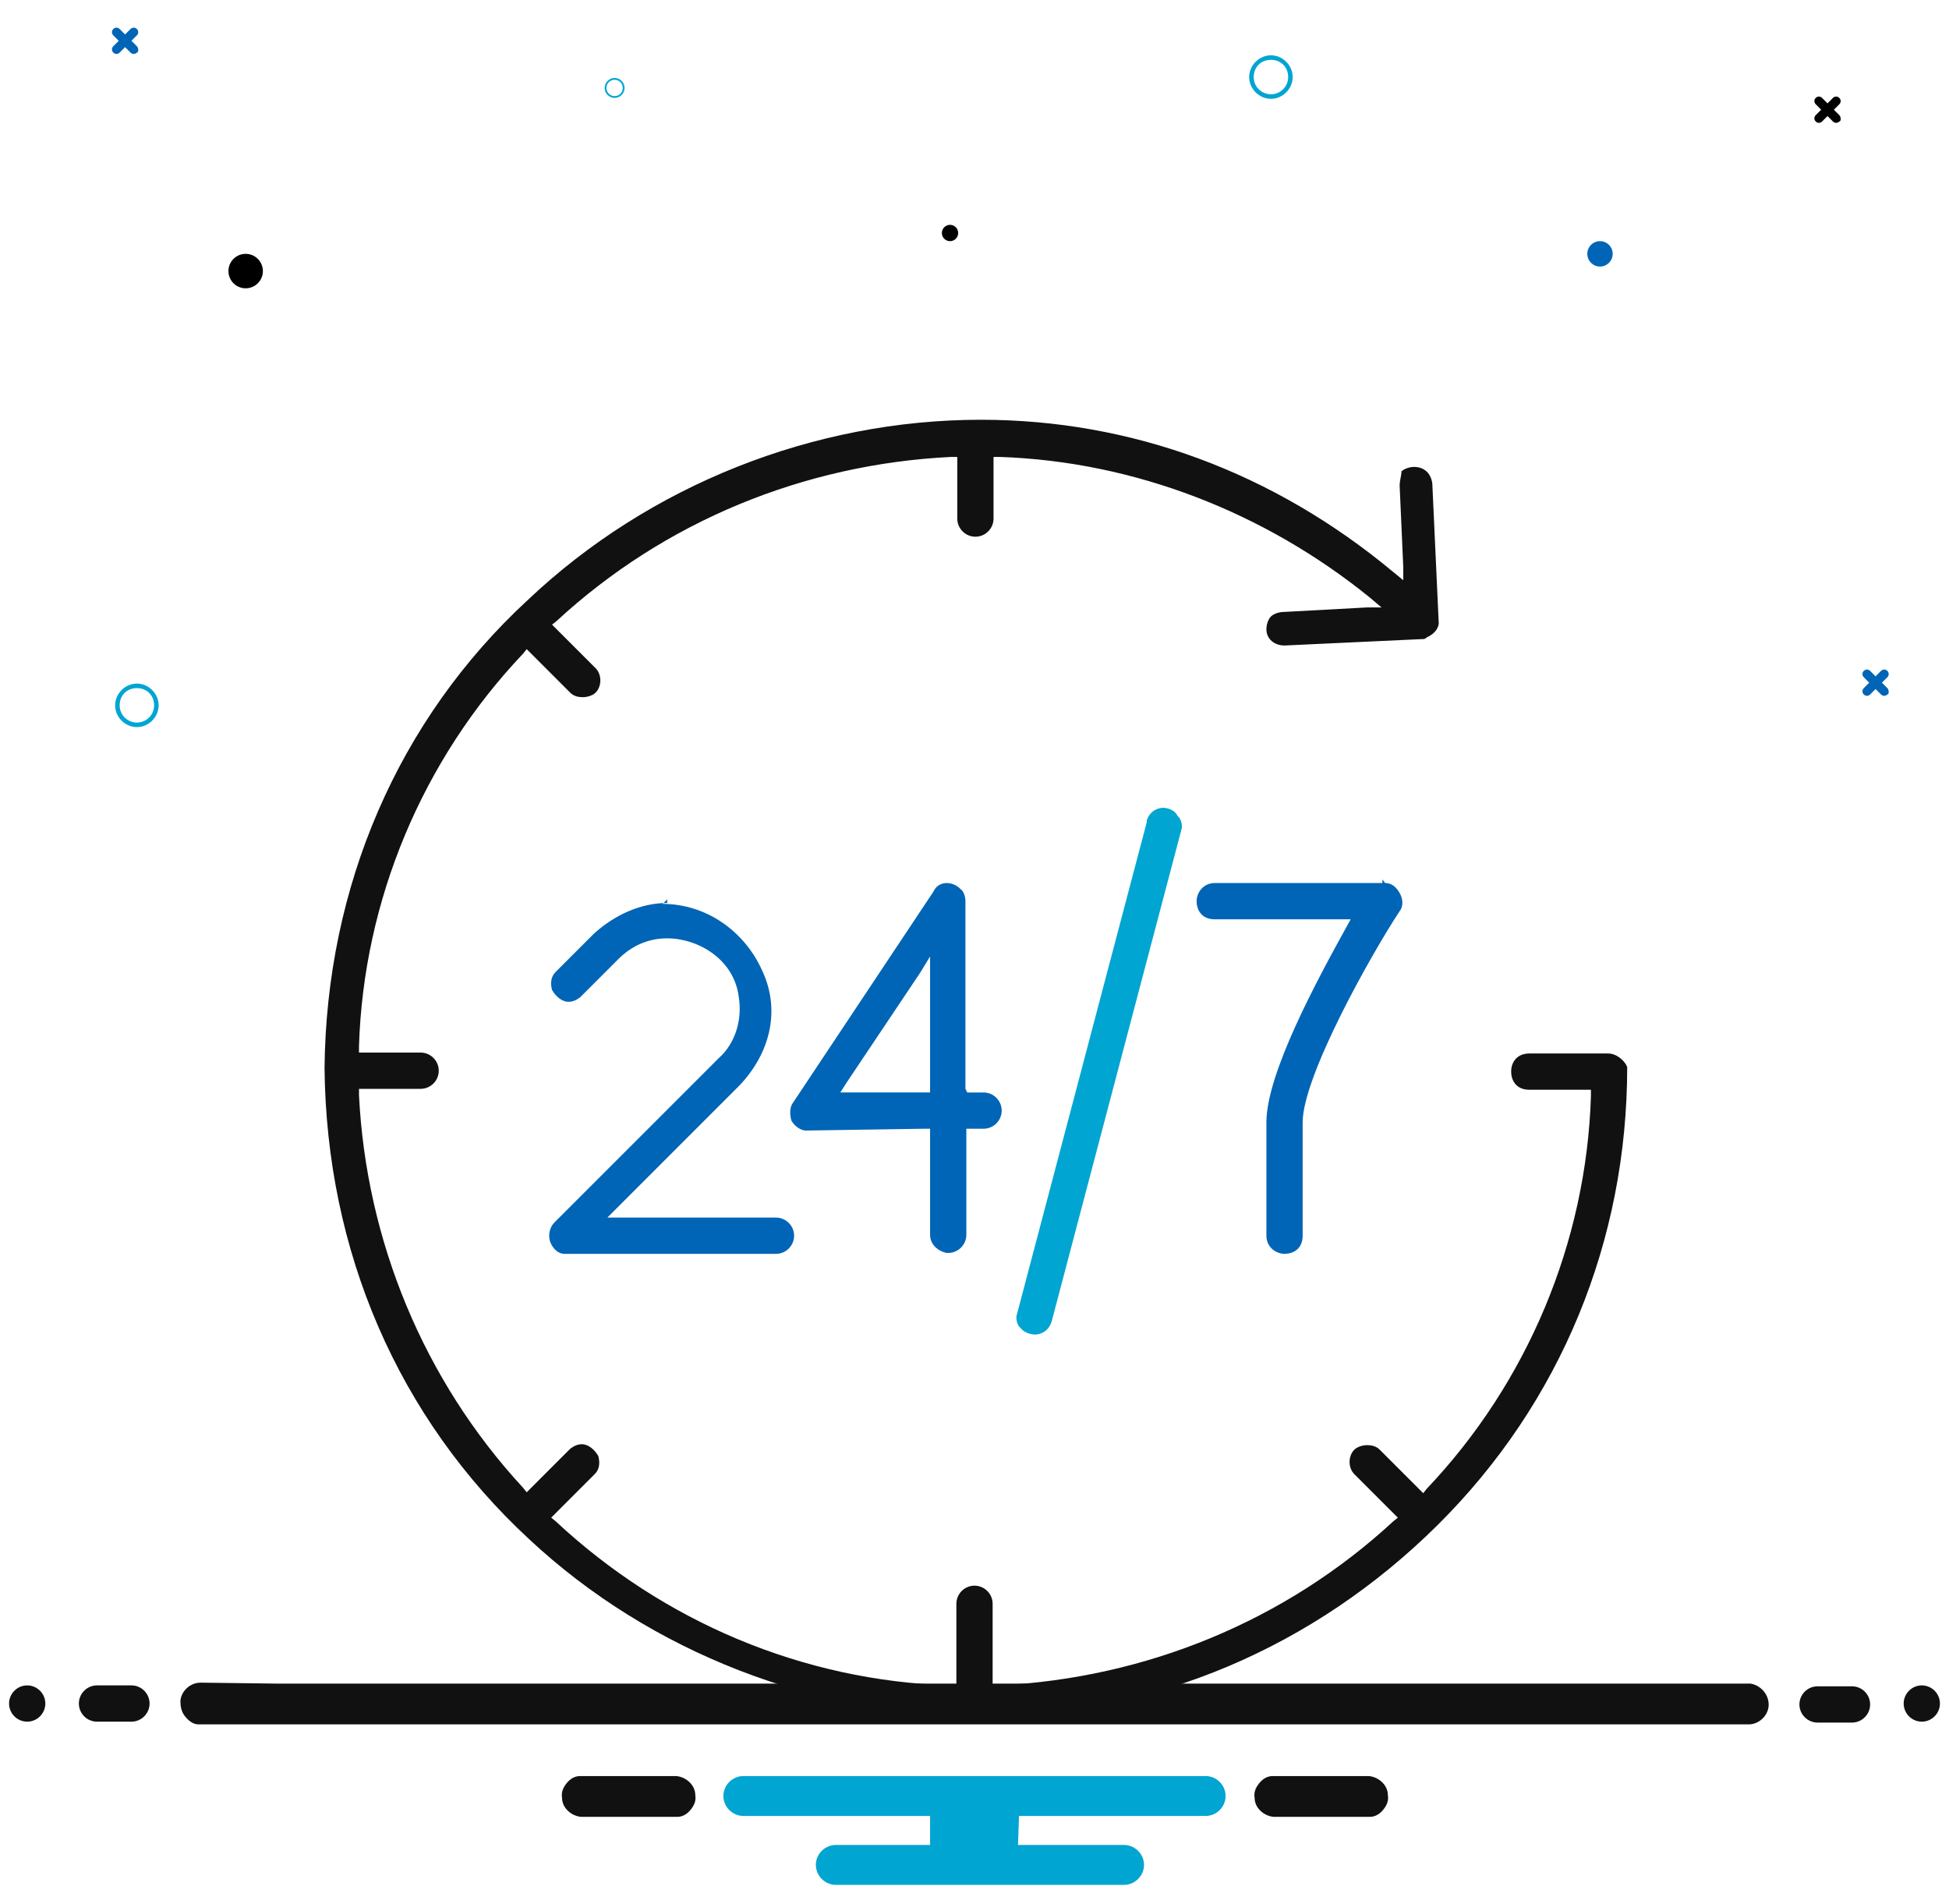
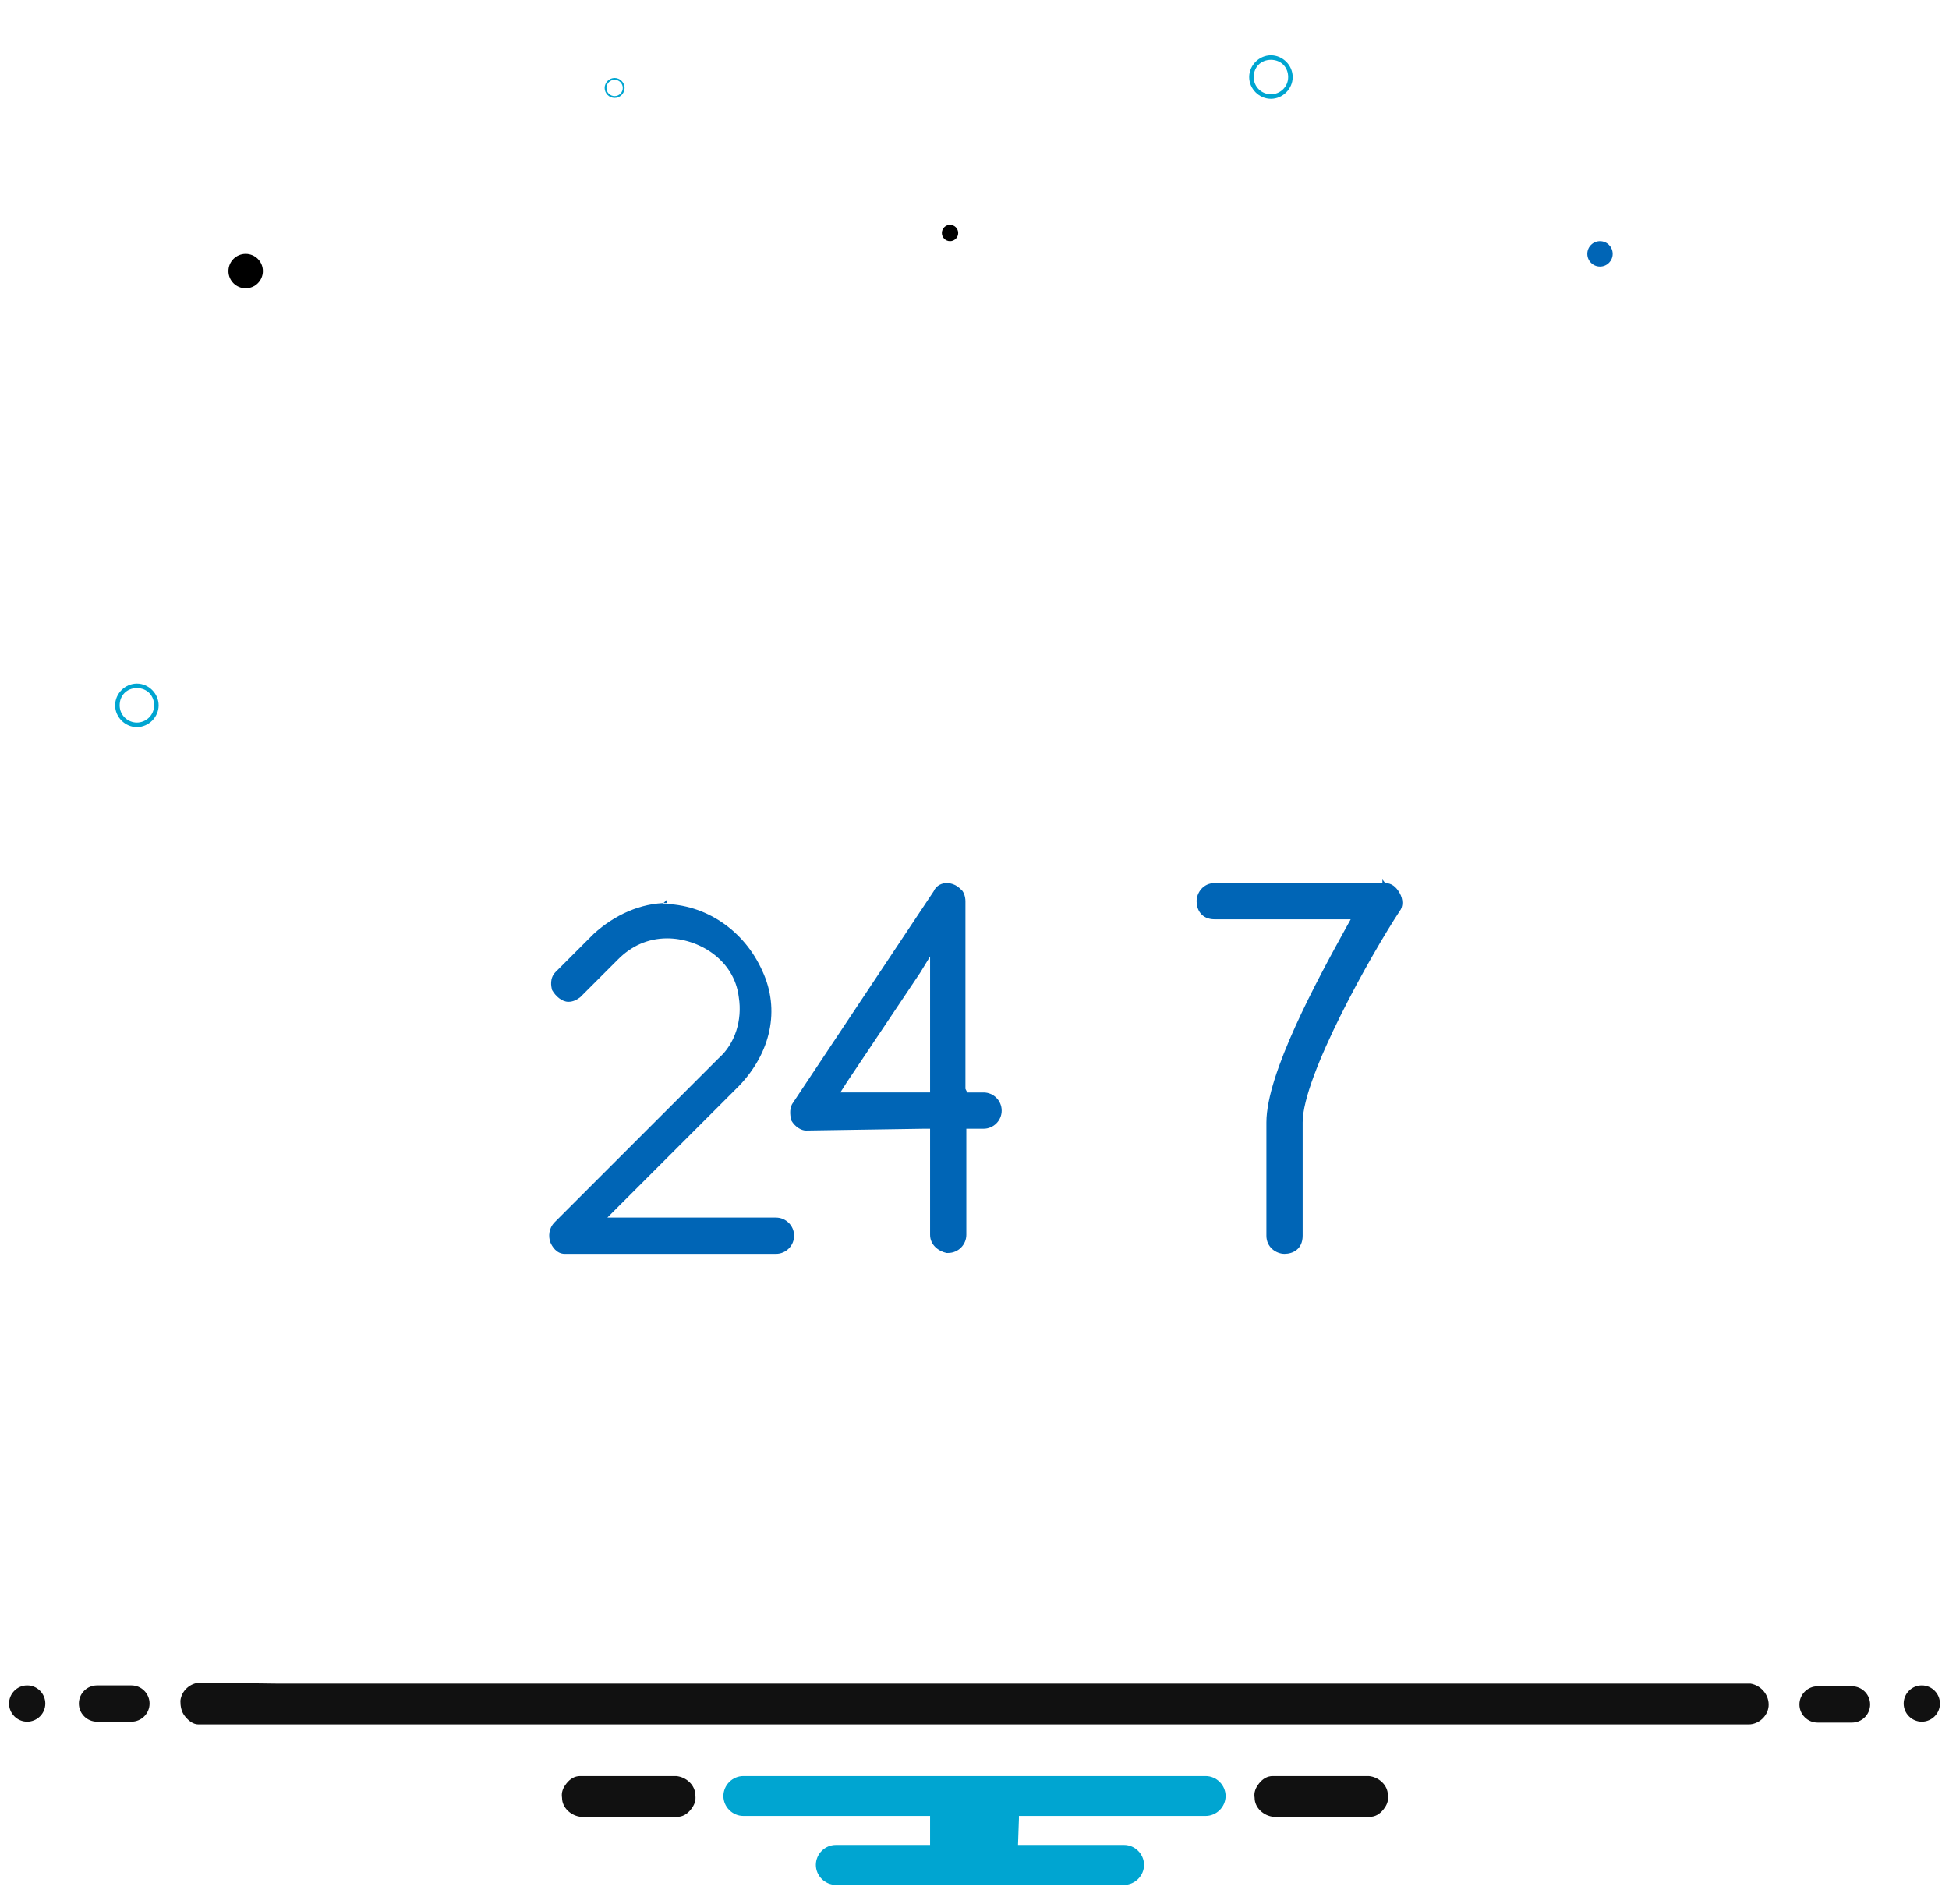
<svg xmlns="http://www.w3.org/2000/svg" version="1.0" id="Layer_1" x="0px" y="0px" viewBox="0 0 215 210" style="enable-background:new 0 0 215 210;" xml:space="preserve">
  <style type="text/css">
	.st0{fill:#0065B6;}
	.st1{fill:#00A5D1;}
	.st2{fill:#111111;}
</style>
-   <path id="Path_1744" class="st0" d="M208.2,75.9l-0.6-0.6l0.6-0.6c0.2-0.2,0.2-0.5,0-0.7s-0.5-0.2-0.7,0l0,0l-0.6,0.6l-0.6-0.6  c-0.2-0.2-0.5-0.2-0.7,0s-0.2,0.5,0,0.7l0.6,0.6l-0.6,0.6c-0.2,0.2-0.2,0.5,0,0.7s0.5,0.2,0.7,0l0.6-0.6l0.6,0.6  c0.2,0.2,0.5,0.2,0.7,0C208.4,76.6,208.4,76.1,208.2,75.9L208.2,75.9" />
-   <path id="Path_1744-2" d="M202.9,12.7l-0.6-0.6l0.6-0.6c0.2-0.2,0.2-0.5,0-0.7s-0.5-0.2-0.7,0l0,0l-0.6,0.6l-0.6-0.6  c-0.2-0.2-0.5-0.2-0.7,0s-0.2,0.5,0,0.7l0.6,0.6l-0.6,0.6c-0.2,0.2-0.2,0.5,0,0.7s0.5,0.2,0.7,0l0.6-0.6l0.6,0.6  c0.2,0.2,0.5,0.2,0.7,0C203.1,13.4,203.1,12.9,202.9,12.7C202.9,12.7,202.9,12.7,202.9,12.7" />
-   <path id="Path_1744-3" class="st0" d="M15.1,5.1l-0.6-0.6l0.6-0.6c0.2-0.2,0.2-0.5,0-0.7s-0.5-0.2-0.7,0l0,0l-0.6,0.6l-0.6-0.6  C13,3,12.7,3,12.5,3.2s-0.2,0.5,0,0.7l0.6,0.6l-0.6,0.6c-0.2,0.2-0.2,0.5,0,0.7s0.5,0.2,0.7,0l0.6-0.6l0.6,0.6  c0.2,0.2,0.5,0.2,0.7,0C15.3,5.8,15.3,5.3,15.1,5.1C15.1,5.1,15.1,5.1,15.1,5.1" />
  <path id="Path_808-3" class="st1" d="M15.1,75.4c1.3,0,2.4,1.1,2.4,2.4s-1.1,2.4-2.4,2.4s-2.4-1.1-2.4-2.4S13.8,75.4,15.1,75.4z   M15.1,79.7c1,0,1.9-0.8,1.9-1.9s-0.8-1.9-1.9-1.9s-1.9,0.8-1.9,1.9l0,0C13.2,78.9,14.1,79.7,15.1,79.7L15.1,79.7z" />
  <path id="Path_808-3-2" class="st1" d="M140.2,6.1c1.3,0,2.4,1.1,2.4,2.4s-1.1,2.4-2.4,2.4s-2.4-1.1-2.4-2.4S138.9,6.1,140.2,6.1z   M140.2,10.4c1,0,1.9-0.8,1.9-1.9s-0.8-1.9-1.9-1.9s-1.9,0.8-1.9,1.9l0,0C138.3,9.6,139.2,10.4,140.2,10.4L140.2,10.4z" />
  <path id="Path_808-3-3" class="st1" d="M67.8,8.6c0.6,0,1.1,0.5,1.1,1.1s-0.5,1.1-1.1,1.1s-1.1-0.5-1.1-1.1S67.2,8.6,67.8,8.6z   M67.8,10.6c0.5,0,0.9-0.4,0.9-0.9s-0.4-0.9-0.9-0.9s-0.9,0.4-0.9,0.9l0,0C66.9,10.2,67.3,10.6,67.8,10.6L67.8,10.6z" />
  <circle id="Ellipse_48" cx="27.1" cy="29.9" r="1.9" />
  <circle id="Ellipse_48-2" class="st0" cx="176.5" cy="28" r="1.4" />
  <circle id="Ellipse_48-3" cx="104.8" cy="25.7" r="0.9" />
  <path class="st2" d="M151,195.9h-10.6c-0.6,0-1.1,0.3-1.5,0.8s-0.6,1-0.5,1.6c0,1.1,1,2,2.1,2.1h10.6c0.6,0,1.1-0.3,1.5-0.8  s0.6-1,0.5-1.6C153.1,196.9,152.1,196,151,195.9z" />
  <path class="st2" d="M74.6,195.9H64c-0.6,0-1.1,0.3-1.5,0.8s-0.6,1-0.5,1.6c0,1.1,1,2,2.1,2.1h10.6c0.6,0,1.1-0.3,1.5-0.8  s0.6-1,0.5-1.6C76.7,196.9,75.7,196,74.6,195.9z" />
  <path class="st1" d="M112.4,200.6v-0.3H133c1.2,0,2.2-1,2.2-2.2s-1-2.2-2.2-2.2H82c-1.2,0-2.2,1-2.2,2.2s1,2.2,2.2,2.2h20.6v3.2  H92.2c-1.2,0-2.2,1-2.2,2.2s1,2.2,2.2,2.2H124c1.2,0,2.2-1,2.2-2.2s-1-2.2-2.2-2.2h-11.7L112.4,200.6L112.4,200.6z" />
  <path class="st2" d="M3,185.9c-1.1,0-2,0.9-2,2s0.9,2,2,2s2-0.9,2-2S4.1,185.9,3,185.9z" />
  <g>
    <path class="st2" d="M200.5,190h3.8c1.1,0,2-0.9,2-2s-0.9-2-2-2h-3.8c-1.1,0-2,0.9-2,2S199.4,190,200.5,190z" />
    <path class="st2" d="M14.5,185.9h-3.8c-1.1,0-2,0.9-2,2s0.9,2,2,2h3.8c1.1,0,2-0.9,2-2S15.6,185.9,14.5,185.9z" />
  </g>
  <path class="st2" d="M212,185.9c-1.1,0-2,0.9-2,2s0.9,2,2,2s2-0.9,2-2S213.1,185.9,212,185.9z" />
  <path class="st2" d="M30.4,185.7h162.1c0,0,0.2,0,0.3,0s0.2,0,0.3,0c1.2,0.2,2.1,1.3,2,2.5c-0.1,1.1-1.1,2-2.2,2s-0.2,0-0.3,0H22.5  c0,0-0.2,0-0.3,0s-0.2,0-0.3,0c-0.6,0-1.1-0.4-1.5-0.9s-0.5-1.1-0.5-1.7c0.1-1.1,1.1-2,2.2-2c0,0,0.2,0,0.3,0L30.4,185.7L30.4,185.7  z" />
  <g>
-     <path class="st1" d="M128.3,89.1c-0.4,0-1.4,0.2-1.8,1.4v0.2l-14.3,54.2c-0.2,0.5,0,1.3,0.4,1.6c0.4,0.5,1.1,0.7,1.6,0.7   c0.4,0,1.4-0.2,1.8-1.4l14.3-54.2c0.2-0.5,0-1.3-0.4-1.6C129.7,89.5,129,89.1,128.3,89.1z" />
    <g>
      <path class="st0" d="M73.6,99.2v0.4c-2.9,0-5.8,1.3-8.1,3.4l-4.2,4.2c-0.7,0.7-0.5,1.6-0.4,2c0.4,0.7,1.1,1.3,1.8,1.3    c0.5,0,0.9-0.2,1.3-0.5l4.2-4.2c1.4-1.4,3.2-2.3,5.4-2.3c3.4,0,7.4,2.3,7.9,6.5c0.4,2.5-0.4,5.1-2.2,6.7l-18.1,18.1    c-0.7,0.7-0.7,1.6-0.5,2.2c0.2,0.5,0.7,1.3,1.6,1.3h23.3c1.1,0,2-0.9,2-2s-0.9-2-2-2h-17h-1.6l1.1-1.1l13.5-13.5    c3.4-3.6,4.5-8.3,2.5-12.6c-2-4.5-6.3-7.4-11-7.4L73.6,99.2L73.6,99.2z" />
      <path class="st0" d="M152.5,97v0.4H134c-1.3,0-2,1.1-2,2c0,0.9,0.5,2,2,2h13.9h1.1l-0.5,0.9c-3.2,5.8-8.8,16.1-8.8,21.5v12.5    c0,1.3,1.1,2,2,2c0.9,0,2-0.5,2-2v-12.5c0-5.1,7.6-18.6,10.7-23.3c0.4-0.5,0.4-1.3,0-2s-0.9-1.1-1.6-1.1L152.5,97L152.5,97z" />
      <path class="st0" d="M106.6,125v-0.5h0.5h1.4c1.1,0,2-0.9,2-2s-0.9-2-2-2h-0.2h-0.5h-0.7h-0.4l-0.2-0.4V120v0V99.4    c0-0.5-0.2-1.1-0.5-1.3c-0.4-0.4-0.9-0.7-1.6-0.7c-0.4,0-1.1,0.2-1.4,0.9l-15.5,23.3c-0.4,0.5-0.4,1.3-0.2,2    c0.4,0.7,1.1,1.1,1.6,1.1l13-0.2h0.7v0.7v11c0,1.1,0.9,1.8,1.8,2h0.2c1.1,0,2-0.9,2-2C106.6,136.2,106.6,125,106.6,125z     M102.6,107.9V120v0.5h-0.5H94h-1.3l0.7-1.1l8.1-12.1l1.1-1.8V107.9z" />
    </g>
-     <path class="st2" d="M177.4,116.2h-8.7c-1.3,0-2,0.9-2,2c0,0.9,0.5,2,2,2h6.1h0.7v0.7c-0.5,16.1-7,31.6-18.1,43.3l-0.4,0.5   l-0.5-0.5l-4.3-4.3c-0.4-0.4-0.9-0.5-1.4-0.5c-0.5,0-1.1,0.2-1.4,0.5c-0.7,0.7-0.7,2,0,2.7l4.3,4.3l0.5,0.5l-0.5,0.4   c-11.9,11-27.3,17.3-43.5,18.1h-0.7v-0.7v-8.3c0-1.1-0.9-2-2-2c-1.1,0-2,0.9-2,2v8.3v0.7h-0.7c-16.2-0.5-31.6-7-43.5-18.1l-0.5-0.4   l0.5-0.5l4.3-4.3c0.7-0.7,0.5-1.6,0.4-2c-0.4-0.7-1.1-1.3-1.8-1.3c-0.5,0-0.9,0.2-1.3,0.5l-4.3,4.3l-0.5,0.5l-0.4-0.5   c-11-11.9-17.3-27.3-18.1-43.3v-0.7h0.7h6.1c1.1,0,2-0.9,2-2s-0.9-2-2-2h-6.1h-0.7v-0.7c0.5-16.1,7-31.6,18.1-43.3l0.4-0.5l0.5,0.5   l4.3,4.3c0.4,0.4,0.9,0.5,1.4,0.5c0.5,0,1.1-0.2,1.4-0.5c0.7-0.7,0.7-2,0-2.7l-4.3-4.3l-0.5-0.5l0.5-0.4   c11.9-11,27.3-17.3,43.5-18.1h0.7v0.7v6.1c0,1.1,0.9,2,2,2s2-0.9,2-2v-6.1v-0.7h0.7c14.8,0.5,29.2,6.1,40.8,15.5l1.3,1.1h-1.6   l-9.2,0.5c-0.5,0-1.1,0.2-1.4,0.5s-0.5,0.9-0.5,1.4c0,1.1,0.9,1.8,2,1.8v0.4l0,0l0,0v-0.4l15-0.7c0.4,0,0.5,0,0.7-0.2   c0.9-0.4,1.4-1.1,1.3-1.8l-0.7-15.2c-0.2-1.3-1.1-1.8-2-1.8c-0.5,0-1.1,0.2-1.4,0.5c0,0.5-0.2,0.9-0.2,1.6l0.4,9v1.4l-1.1-0.9   c-13.2-11-28.9-16.8-45.5-16.8c-18.4,0-36.6,7.2-50,19.9c-14.3,13.2-22.2,31.6-22.4,51.6c0.2,20.2,8.1,38.6,22.6,52   c13.4,12.5,31.6,19.5,50,19.5c18.8,0,36.6-7.6,50.2-21.1s20.9-31.4,20.9-50.5C179.3,117.1,178.4,116.2,177.4,116.2z" />
  </g>
</svg>